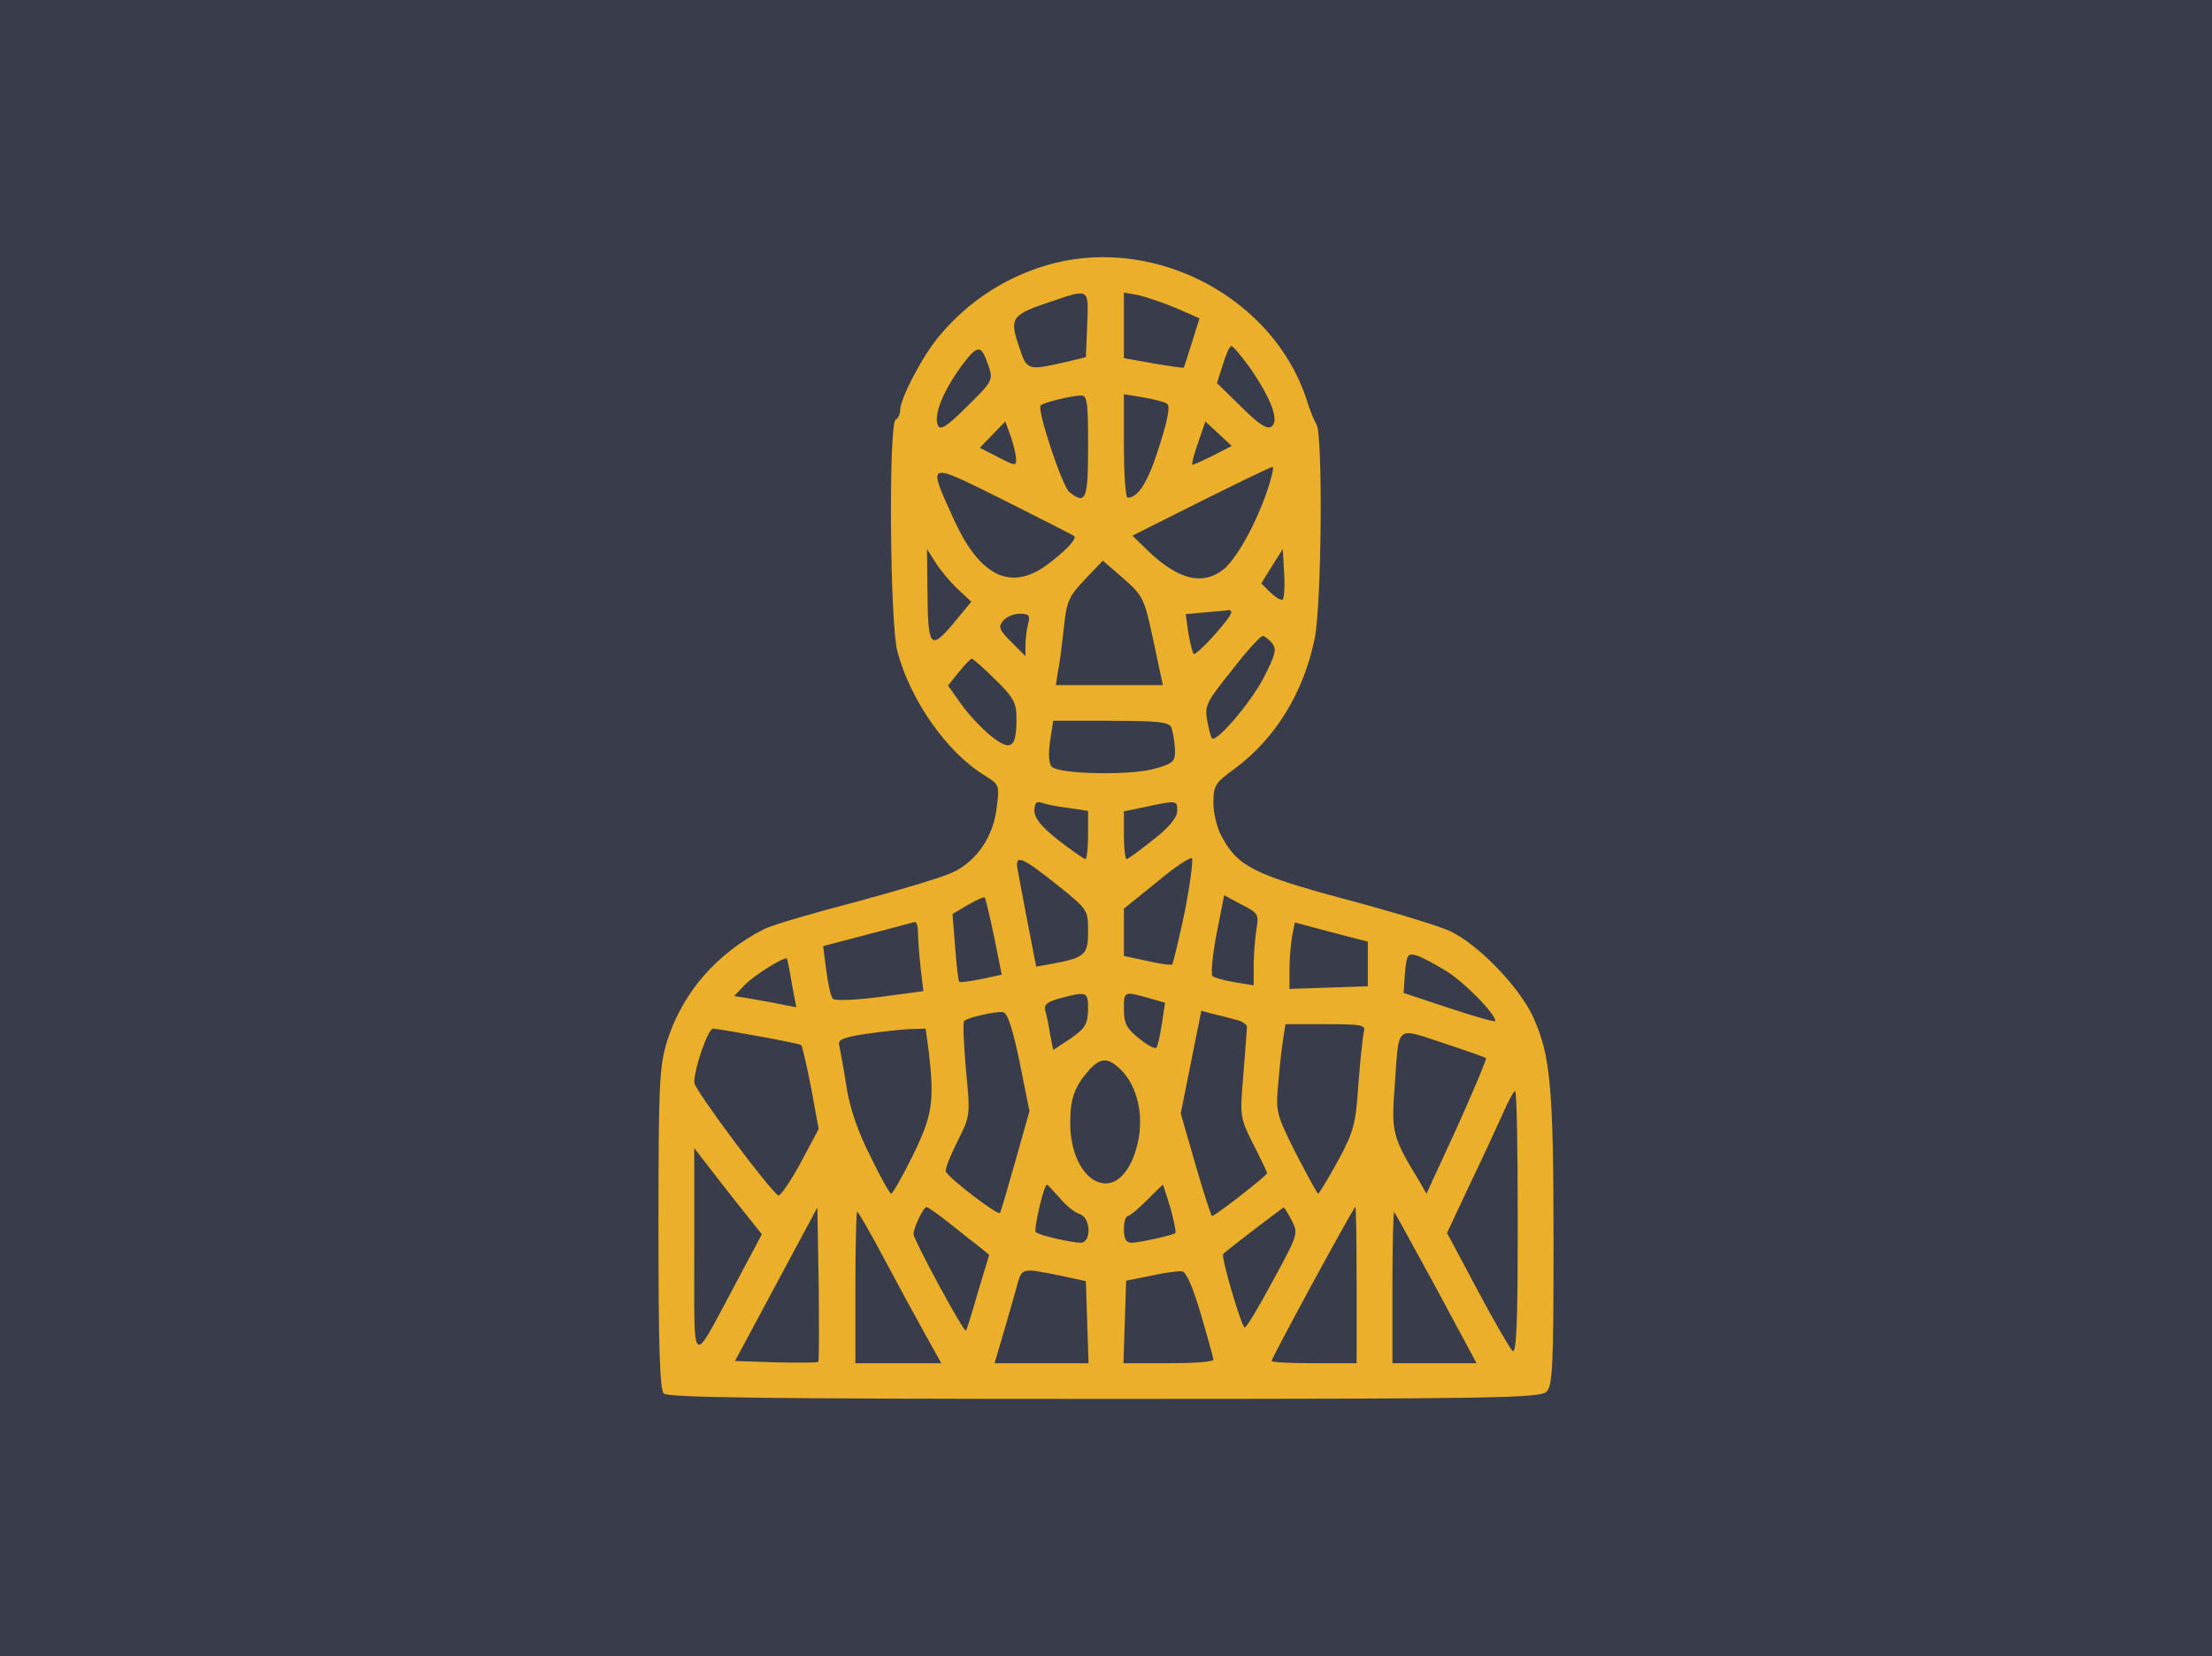
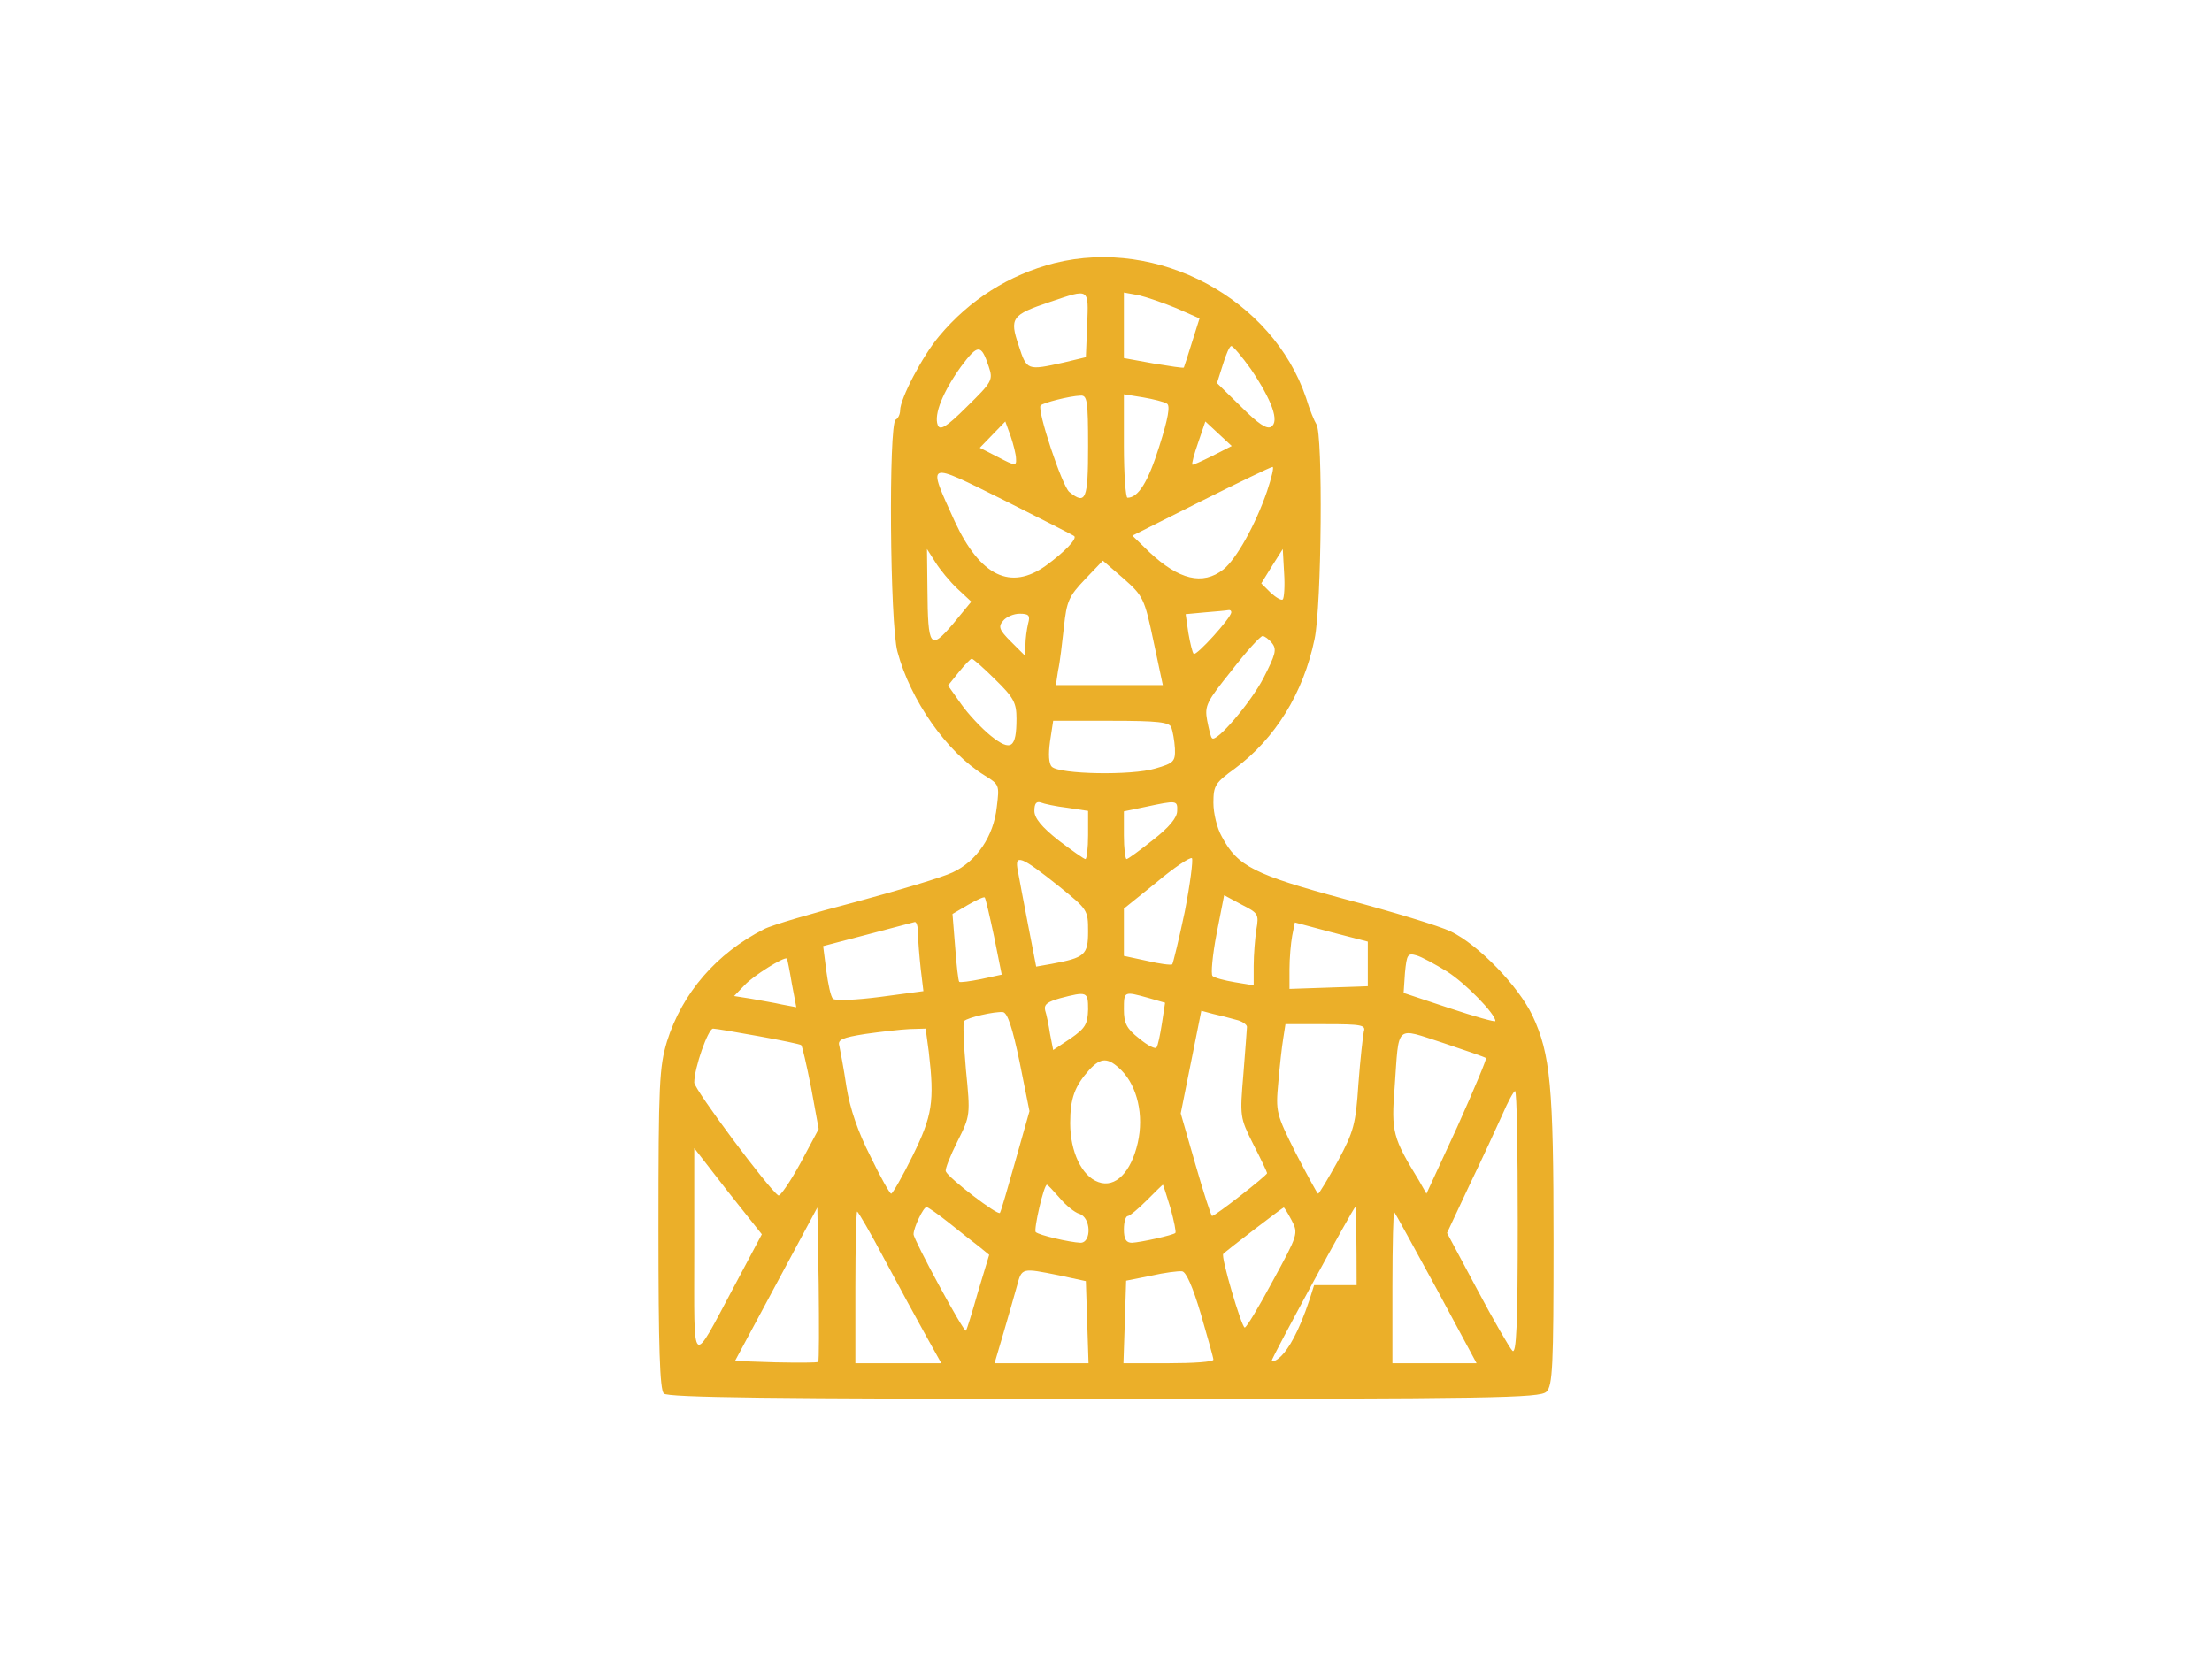
<svg xmlns="http://www.w3.org/2000/svg" width="215" height="161" viewBox="0 0 215 161" fill="none">
-   <rect width="215" height="161" fill="#393C4A" />
-   <path d="M102.497 25.575C98.104 26.703 94.233 29.132 91.275 32.688C89.665 34.596 87.49 38.76 87.49 39.888C87.49 40.235 87.316 40.669 87.055 40.799C86.359 41.232 86.49 60.706 87.229 63.352C88.49 68.08 92.014 73.111 95.668 75.366C97.147 76.277 97.147 76.32 96.886 78.445C96.582 81.308 94.928 83.737 92.579 84.821C91.579 85.298 87.359 86.556 83.183 87.684C79.007 88.768 75.005 89.939 74.266 90.329C69.655 92.671 66.305 96.532 64.826 101.259C64.087 103.731 64 105.336 64 119.475C64 130.925 64.13 135.089 64.522 135.48C64.913 135.87 75.005 136 107.326 136C145.215 136 149.695 135.913 150.304 135.306C150.913 134.742 151 132.79 151 120.69C151 105.596 150.695 102.474 148.955 98.743C147.563 95.838 143.692 91.847 140.995 90.546C139.908 90.026 135.34 88.638 130.772 87.424C121.898 85.038 120.289 84.214 118.766 81.351C118.288 80.527 117.94 79.053 117.94 78.055C117.94 76.364 118.114 76.103 120.028 74.716C123.943 71.81 126.683 67.386 127.771 62.138C128.467 58.885 128.597 42.1 127.945 41.232C127.771 40.972 127.292 39.844 126.944 38.673C123.682 29.045 112.59 23.06 102.497 25.575ZM105.673 31.561L105.542 34.727L103.368 35.247C99.844 36.028 99.8 36.028 99.017 33.599C98.104 30.91 98.322 30.606 102.062 29.349C105.934 28.047 105.803 27.961 105.673 31.561ZM114.329 29.956L116.591 30.953L115.852 33.295C115.46 34.553 115.112 35.637 115.069 35.724C115.025 35.811 113.72 35.594 112.111 35.334L109.24 34.813V31.647V28.438L110.675 28.698C111.415 28.871 113.068 29.435 114.329 29.956ZM96.103 35.637C96.538 36.939 96.451 37.112 93.972 39.541C91.971 41.536 91.362 41.883 91.144 41.319C90.752 40.278 91.666 38.066 93.406 35.637C95.059 33.425 95.364 33.425 96.103 35.637ZM121.594 35.898C123.638 38.934 124.378 40.972 123.551 41.493C123.116 41.753 122.29 41.189 120.637 39.541L118.288 37.242L118.853 35.464C119.158 34.466 119.506 33.642 119.68 33.642C119.854 33.642 120.724 34.683 121.594 35.898ZM105.76 43.401C105.76 48.562 105.542 49.126 103.933 47.825C103.237 47.261 100.757 39.801 101.149 39.411C101.41 39.151 103.933 38.5 105.021 38.457C105.673 38.413 105.76 38.934 105.76 43.401ZM113.416 39.237C113.764 39.411 113.546 40.669 112.676 43.401C111.589 46.871 110.632 48.389 109.588 48.389C109.414 48.389 109.24 46.133 109.24 43.358V38.327L111.111 38.63C112.111 38.804 113.155 39.064 113.416 39.237ZM98.757 44.615C98.8 45.309 98.669 45.309 97.016 44.442L95.233 43.531L96.451 42.273L97.713 40.972L98.234 42.403C98.496 43.184 98.757 44.182 98.757 44.615ZM117.853 44.312C116.809 44.832 115.939 45.223 115.896 45.179C115.808 45.093 116.069 44.138 116.461 43.011L117.157 40.972L118.418 42.143L119.723 43.358L117.853 44.312ZM104.411 52.119C104.716 52.379 103.454 53.68 101.671 54.981C98.234 57.453 95.276 56.022 92.797 50.688C90.1 44.745 89.926 44.832 97.538 48.606C101.236 50.471 104.324 52.032 104.411 52.119ZM123.16 47.738C122.029 51.034 120.158 54.374 118.897 55.372C116.896 56.933 114.59 56.369 111.719 53.68L110.066 52.075L116.722 48.736C120.376 46.914 123.508 45.396 123.682 45.396C123.856 45.353 123.595 46.437 123.16 47.738ZM93.058 57.237L94.406 58.494L92.623 60.663C90.404 63.265 90.187 62.962 90.144 57.28L90.1 53.377L90.927 54.678C91.362 55.372 92.319 56.543 93.058 57.237ZM124.682 58.278C124.552 58.408 124.03 58.104 123.508 57.627L122.594 56.716L123.638 55.025L124.682 53.377L124.813 55.719C124.9 56.976 124.813 58.147 124.682 58.278ZM112.111 62.311L113.024 66.605H107.848H102.628L102.845 65.174C103.02 64.436 103.237 62.528 103.411 60.967C103.672 58.451 103.889 57.974 105.455 56.326L107.195 54.504L109.196 56.239C111.111 57.931 111.241 58.191 112.111 62.311ZM119.68 59.535C119.636 60.099 116.287 63.786 116.026 63.569C115.896 63.439 115.678 62.528 115.504 61.53L115.243 59.709L117.113 59.535C118.157 59.449 119.158 59.362 119.375 59.319C119.549 59.275 119.68 59.362 119.68 59.535ZM99.931 60.62C99.8 61.184 99.67 62.094 99.67 62.702V63.786L98.278 62.398C97.103 61.227 97.016 60.923 97.495 60.359C97.799 59.969 98.539 59.666 99.105 59.666C100.018 59.666 100.148 59.839 99.931 60.62ZM123.638 62.528C124.117 63.135 123.986 63.612 122.812 65.911C121.55 68.34 118.201 72.243 117.809 71.766C117.679 71.68 117.505 70.899 117.331 70.031C117.07 68.6 117.287 68.21 119.723 65.174C121.159 63.309 122.507 61.834 122.725 61.834C122.899 61.834 123.334 62.138 123.638 62.528ZM96.712 66.041C98.539 67.819 98.8 68.34 98.8 69.858C98.8 72.72 98.278 73.111 96.32 71.549C95.407 70.812 94.102 69.424 93.406 68.427L92.144 66.648L93.189 65.347C93.754 64.653 94.32 64.046 94.45 64.046C94.537 64.003 95.581 64.913 96.712 66.041ZM113.851 70.725C113.981 71.072 114.155 71.983 114.199 72.764C114.243 74.022 114.112 74.195 112.285 74.716C110.023 75.409 102.976 75.279 102.236 74.542C101.932 74.238 101.889 73.328 102.062 72.07L102.367 70.075H107.979C112.546 70.075 113.677 70.205 113.851 70.725ZM103.759 78.532L105.76 78.836V81.178C105.76 82.479 105.629 83.52 105.499 83.52C105.368 83.52 104.194 82.696 102.889 81.698C101.236 80.397 100.54 79.53 100.54 78.836C100.54 78.142 100.714 77.882 101.149 78.012C101.453 78.142 102.628 78.402 103.759 78.532ZM114.417 78.836C114.417 79.486 113.633 80.441 112.067 81.655C110.762 82.696 109.632 83.52 109.501 83.52C109.37 83.52 109.24 82.479 109.24 81.221V78.879L111.328 78.445C114.373 77.795 114.46 77.795 114.417 78.836ZM115.156 88.638C114.59 91.327 114.025 93.626 113.938 93.756C113.807 93.843 112.72 93.712 111.458 93.409L109.24 92.932V90.633V88.334L112.415 85.775C114.112 84.344 115.678 83.303 115.852 83.433C115.982 83.607 115.678 85.949 115.156 88.638ZM102.932 86.166C105.716 88.421 105.76 88.464 105.76 90.546C105.76 92.845 105.455 93.105 102.193 93.712L100.714 93.973L99.931 89.939C99.496 87.727 99.061 85.342 98.93 84.648C98.582 82.956 99.235 83.216 102.932 86.166ZM96.625 91.067L97.365 94.753L95.364 95.187C94.276 95.404 93.319 95.534 93.232 95.447C93.145 95.361 92.971 93.886 92.841 92.108L92.579 88.855L94.058 87.987C94.885 87.51 95.624 87.163 95.712 87.25C95.799 87.337 96.19 89.028 96.625 91.067ZM122.116 90.373C121.985 91.24 121.855 92.845 121.855 93.886V95.794L120.028 95.491C118.984 95.317 118.027 95.057 117.853 94.883C117.679 94.71 117.853 92.845 118.244 90.806L118.984 87.033L120.681 87.944C122.29 88.768 122.377 88.855 122.116 90.373ZM89.23 90.763C89.23 91.457 89.361 92.975 89.491 94.189L89.752 96.358L85.532 96.922C83.183 97.225 81.139 97.312 80.965 97.095C80.748 96.922 80.487 95.664 80.312 94.363L80.008 91.978L84.314 90.85C86.663 90.243 88.708 89.679 88.925 89.635C89.1 89.635 89.23 90.112 89.23 90.763ZM132.947 93.712V95.881L129.163 96.011L125.335 96.141V94.233C125.335 93.149 125.465 91.717 125.596 90.98L125.857 89.679L129.424 90.633L132.947 91.544V93.712ZM140.647 94.45C142.43 95.577 145.345 98.57 145.345 99.264C145.345 99.394 143.344 98.83 140.864 98.006L136.427 96.532L136.558 94.58C136.732 92.802 136.819 92.628 137.689 92.888C138.167 93.018 139.516 93.756 140.647 94.45ZM76.963 95.621L77.398 97.919L76.006 97.659C75.266 97.486 73.918 97.269 73.004 97.095L71.352 96.835L72.352 95.794C73.178 94.883 76.224 92.975 76.484 93.192C76.528 93.235 76.746 94.32 76.963 95.621ZM105.76 98.136C105.716 99.568 105.499 99.958 104.063 100.956L102.367 102.083L102.062 100.522C101.932 99.654 101.715 98.613 101.584 98.223C101.453 97.659 101.801 97.399 103.02 97.052C105.673 96.358 105.76 96.401 105.76 98.136ZM111.589 97.009L113.242 97.486L112.938 99.481C112.764 100.609 112.546 101.649 112.415 101.823C112.328 102.04 111.545 101.649 110.719 100.956C109.501 100.001 109.24 99.481 109.24 98.136C109.24 96.358 109.24 96.358 111.589 97.009ZM99.105 103.254L100.062 108.025L98.713 112.796C97.974 115.398 97.321 117.697 97.191 117.914C97.016 118.218 92.188 114.531 91.927 113.88C91.84 113.663 92.362 112.362 93.058 110.974C94.32 108.459 94.32 108.415 93.885 103.992C93.667 101.519 93.58 99.394 93.71 99.264C94.058 98.917 96.712 98.31 97.495 98.397C97.93 98.483 98.409 99.915 99.105 103.254ZM120.115 99.134C120.724 99.264 121.202 99.611 121.202 99.828C121.202 100.045 121.028 102.127 120.854 104.425C120.507 108.546 120.507 108.632 121.811 111.235C122.551 112.666 123.16 113.967 123.16 114.054C123.16 114.271 118.114 118.218 117.809 118.218C117.722 118.218 116.983 115.962 116.2 113.23L114.764 108.242L115.765 103.254L116.765 98.266L117.896 98.57C118.505 98.7 119.506 98.96 120.115 99.134ZM132.556 100.305C132.469 100.739 132.208 103.037 132.034 105.379C131.773 109.283 131.599 109.977 130.033 112.883C129.076 114.618 128.206 116.049 128.119 116.049C128.032 116.049 127.075 114.271 125.944 112.102C124.03 108.285 123.986 108.068 124.247 105.249C124.378 103.688 124.595 101.736 124.726 100.956L124.943 99.568H128.858C132.382 99.568 132.773 99.654 132.556 100.305ZM73.744 100.739C75.919 101.129 77.79 101.519 77.876 101.606C77.963 101.649 78.398 103.514 78.834 105.726L79.573 109.76L77.79 113.1C76.789 114.921 75.832 116.309 75.658 116.222C74.745 115.659 67.48 105.9 67.48 105.249C67.48 103.818 68.829 100.001 69.307 100.001C69.568 100.001 71.569 100.348 73.744 100.739ZM90.274 102.257C90.84 107.114 90.622 108.459 88.708 112.362C87.707 114.401 86.751 116.049 86.62 116.049C86.49 116.049 85.576 114.444 84.619 112.449C83.401 110.064 82.618 107.808 82.27 105.64C82.009 103.861 81.661 102.083 81.574 101.649C81.4 101.086 81.879 100.869 84.097 100.522C85.62 100.305 87.534 100.088 88.403 100.045L89.969 100.001L90.274 102.257ZM144.431 102.864C144.519 102.951 143.257 105.943 141.647 109.543L138.646 116.049L137.906 114.748C135.383 110.627 135.209 110.064 135.557 105.683C135.993 99.481 135.557 99.871 140.256 101.389C142.474 102.127 144.344 102.777 144.431 102.864ZM109.022 104.078C110.545 105.64 111.197 108.415 110.588 111.105C109.936 113.967 108.413 115.528 106.76 114.921C105.151 114.357 104.02 111.972 104.02 109.196C104.02 106.767 104.455 105.596 105.89 103.992C107.021 102.777 107.717 102.777 109.022 104.078ZM147.52 118.955C147.52 128.8 147.389 131.706 146.998 131.316C146.737 131.056 145.171 128.367 143.562 125.331L140.647 119.866L142.822 115.225C144.04 112.709 145.475 109.587 146.041 108.329C146.563 107.114 147.128 106.073 147.259 106.073C147.433 106.073 147.52 111.885 147.52 118.955ZM71.352 125.07C67.132 132.964 67.48 133.268 67.48 121.731V111.625L70.743 115.832L74.049 119.996L71.352 125.07ZM102.976 116.439C103.585 117.177 104.455 117.871 104.89 118.001C106.064 118.348 106.108 120.82 105.021 120.82C103.976 120.776 100.975 120.083 100.67 119.779C100.453 119.562 101.453 115.181 101.758 115.181C101.845 115.181 102.367 115.745 102.976 116.439ZM113.764 117.437C114.112 118.695 114.329 119.779 114.243 119.866C114.025 120.083 110.893 120.776 110.023 120.82C109.458 120.82 109.24 120.473 109.24 119.519C109.24 118.781 109.414 118.218 109.632 118.218C109.806 118.218 110.632 117.524 111.458 116.7C112.285 115.875 112.981 115.181 113.024 115.181C113.068 115.181 113.372 116.179 113.764 117.437ZM79.529 132.4C79.399 132.487 77.572 132.487 75.397 132.444L71.439 132.313L75.441 124.853L79.442 117.393L79.573 124.81C79.617 128.887 79.617 132.313 79.529 132.4ZM92.275 118.911C93.362 119.779 94.668 120.82 95.189 121.21L96.147 121.991L95.059 125.591C94.493 127.586 93.972 129.277 93.885 129.364C93.667 129.538 88.795 120.516 88.795 119.996C88.795 119.345 89.752 117.35 90.056 117.35C90.187 117.35 91.188 118.044 92.275 118.911ZM125.552 118.651C126.205 119.909 126.161 120.039 123.725 124.506C122.377 127.022 121.159 129.06 120.985 129.06C120.681 129.06 118.636 122.121 118.897 121.904C119.114 121.644 124.682 117.393 124.769 117.393C124.813 117.35 125.161 117.914 125.552 118.651ZM131.86 124.94V132.53H127.727C125.465 132.53 123.595 132.444 123.595 132.313C123.595 132.01 131.555 117.35 131.729 117.35C131.816 117.35 131.86 120.776 131.86 124.94ZM85.968 122.425C87.359 125.027 89.143 128.323 89.969 129.798L91.492 132.53H87.316H83.14V125.157C83.14 121.08 83.227 117.784 83.314 117.784C83.401 117.784 84.619 119.866 85.968 122.425ZM139.603 125.244L143.518 132.53H139.429H135.34V125.07C135.34 120.993 135.427 117.74 135.514 117.827C135.601 117.914 137.428 121.254 139.603 125.244ZM102.932 123.986L105.542 124.55L105.673 128.54L105.803 132.53H101.236H96.668L97.538 129.581C98.017 127.976 98.582 125.938 98.844 125.027C99.322 123.249 99.278 123.249 102.932 123.986ZM116.722 127.759C117.375 130.015 117.94 132.01 117.94 132.183C117.94 132.4 115.982 132.53 113.59 132.53H109.196L109.327 128.54L109.458 124.506L111.85 124.029C113.155 123.726 114.547 123.552 114.895 123.596C115.286 123.639 115.939 125.114 116.722 127.759Z" fill="#EBAF29" />
+   <path d="M102.497 25.575C98.104 26.703 94.233 29.132 91.275 32.688C89.665 34.596 87.49 38.76 87.49 39.888C87.49 40.235 87.316 40.669 87.055 40.799C86.359 41.232 86.49 60.706 87.229 63.352C88.49 68.08 92.014 73.111 95.668 75.366C97.147 76.277 97.147 76.32 96.886 78.445C96.582 81.308 94.928 83.737 92.579 84.821C91.579 85.298 87.359 86.556 83.183 87.684C79.007 88.768 75.005 89.939 74.266 90.329C69.655 92.671 66.305 96.532 64.826 101.259C64.087 103.731 64 105.336 64 119.475C64 130.925 64.13 135.089 64.522 135.48C64.913 135.87 75.005 136 107.326 136C145.215 136 149.695 135.913 150.304 135.306C150.913 134.742 151 132.79 151 120.69C151 105.596 150.695 102.474 148.955 98.743C147.563 95.838 143.692 91.847 140.995 90.546C139.908 90.026 135.34 88.638 130.772 87.424C121.898 85.038 120.289 84.214 118.766 81.351C118.288 80.527 117.94 79.053 117.94 78.055C117.94 76.364 118.114 76.103 120.028 74.716C123.943 71.81 126.683 67.386 127.771 62.138C128.467 58.885 128.597 42.1 127.945 41.232C127.771 40.972 127.292 39.844 126.944 38.673C123.682 29.045 112.59 23.06 102.497 25.575ZM105.673 31.561L105.542 34.727L103.368 35.247C99.844 36.028 99.8 36.028 99.017 33.599C98.104 30.91 98.322 30.606 102.062 29.349C105.934 28.047 105.803 27.961 105.673 31.561ZM114.329 29.956L116.591 30.953L115.852 33.295C115.46 34.553 115.112 35.637 115.069 35.724C115.025 35.811 113.72 35.594 112.111 35.334L109.24 34.813V31.647V28.438L110.675 28.698C111.415 28.871 113.068 29.435 114.329 29.956ZM96.103 35.637C96.538 36.939 96.451 37.112 93.972 39.541C91.971 41.536 91.362 41.883 91.144 41.319C90.752 40.278 91.666 38.066 93.406 35.637C95.059 33.425 95.364 33.425 96.103 35.637ZM121.594 35.898C123.638 38.934 124.378 40.972 123.551 41.493C123.116 41.753 122.29 41.189 120.637 39.541L118.288 37.242L118.853 35.464C119.158 34.466 119.506 33.642 119.68 33.642C119.854 33.642 120.724 34.683 121.594 35.898ZM105.76 43.401C105.76 48.562 105.542 49.126 103.933 47.825C103.237 47.261 100.757 39.801 101.149 39.411C101.41 39.151 103.933 38.5 105.021 38.457C105.673 38.413 105.76 38.934 105.76 43.401ZM113.416 39.237C113.764 39.411 113.546 40.669 112.676 43.401C111.589 46.871 110.632 48.389 109.588 48.389C109.414 48.389 109.24 46.133 109.24 43.358V38.327L111.111 38.63C112.111 38.804 113.155 39.064 113.416 39.237ZM98.757 44.615C98.8 45.309 98.669 45.309 97.016 44.442L95.233 43.531L96.451 42.273L97.713 40.972L98.234 42.403C98.496 43.184 98.757 44.182 98.757 44.615ZM117.853 44.312C116.809 44.832 115.939 45.223 115.896 45.179C115.808 45.093 116.069 44.138 116.461 43.011L117.157 40.972L118.418 42.143L119.723 43.358L117.853 44.312ZM104.411 52.119C104.716 52.379 103.454 53.68 101.671 54.981C98.234 57.453 95.276 56.022 92.797 50.688C90.1 44.745 89.926 44.832 97.538 48.606C101.236 50.471 104.324 52.032 104.411 52.119ZM123.16 47.738C122.029 51.034 120.158 54.374 118.897 55.372C116.896 56.933 114.59 56.369 111.719 53.68L110.066 52.075L116.722 48.736C120.376 46.914 123.508 45.396 123.682 45.396C123.856 45.353 123.595 46.437 123.16 47.738ZM93.058 57.237L94.406 58.494L92.623 60.663C90.404 63.265 90.187 62.962 90.144 57.28L90.1 53.377L90.927 54.678C91.362 55.372 92.319 56.543 93.058 57.237ZM124.682 58.278C124.552 58.408 124.03 58.104 123.508 57.627L122.594 56.716L123.638 55.025L124.682 53.377L124.813 55.719C124.9 56.976 124.813 58.147 124.682 58.278ZM112.111 62.311L113.024 66.605H107.848H102.628L102.845 65.174C103.02 64.436 103.237 62.528 103.411 60.967C103.672 58.451 103.889 57.974 105.455 56.326L107.195 54.504L109.196 56.239C111.111 57.931 111.241 58.191 112.111 62.311ZM119.68 59.535C119.636 60.099 116.287 63.786 116.026 63.569C115.896 63.439 115.678 62.528 115.504 61.53L115.243 59.709L117.113 59.535C118.157 59.449 119.158 59.362 119.375 59.319C119.549 59.275 119.68 59.362 119.68 59.535ZM99.931 60.62C99.8 61.184 99.67 62.094 99.67 62.702V63.786L98.278 62.398C97.103 61.227 97.016 60.923 97.495 60.359C97.799 59.969 98.539 59.666 99.105 59.666C100.018 59.666 100.148 59.839 99.931 60.62ZM123.638 62.528C124.117 63.135 123.986 63.612 122.812 65.911C121.55 68.34 118.201 72.243 117.809 71.766C117.679 71.68 117.505 70.899 117.331 70.031C117.07 68.6 117.287 68.21 119.723 65.174C121.159 63.309 122.507 61.834 122.725 61.834C122.899 61.834 123.334 62.138 123.638 62.528ZM96.712 66.041C98.539 67.819 98.8 68.34 98.8 69.858C98.8 72.72 98.278 73.111 96.32 71.549C95.407 70.812 94.102 69.424 93.406 68.427L92.144 66.648L93.189 65.347C93.754 64.653 94.32 64.046 94.45 64.046C94.537 64.003 95.581 64.913 96.712 66.041ZM113.851 70.725C113.981 71.072 114.155 71.983 114.199 72.764C114.243 74.022 114.112 74.195 112.285 74.716C110.023 75.409 102.976 75.279 102.236 74.542C101.932 74.238 101.889 73.328 102.062 72.07L102.367 70.075H107.979C112.546 70.075 113.677 70.205 113.851 70.725ZM103.759 78.532L105.76 78.836V81.178C105.76 82.479 105.629 83.52 105.499 83.52C105.368 83.52 104.194 82.696 102.889 81.698C101.236 80.397 100.54 79.53 100.54 78.836C100.54 78.142 100.714 77.882 101.149 78.012C101.453 78.142 102.628 78.402 103.759 78.532ZM114.417 78.836C114.417 79.486 113.633 80.441 112.067 81.655C110.762 82.696 109.632 83.52 109.501 83.52C109.37 83.52 109.24 82.479 109.24 81.221V78.879L111.328 78.445C114.373 77.795 114.46 77.795 114.417 78.836ZM115.156 88.638C114.59 91.327 114.025 93.626 113.938 93.756C113.807 93.843 112.72 93.712 111.458 93.409L109.24 92.932V90.633V88.334L112.415 85.775C114.112 84.344 115.678 83.303 115.852 83.433C115.982 83.607 115.678 85.949 115.156 88.638ZM102.932 86.166C105.716 88.421 105.76 88.464 105.76 90.546C105.76 92.845 105.455 93.105 102.193 93.712L100.714 93.973L99.931 89.939C99.496 87.727 99.061 85.342 98.93 84.648C98.582 82.956 99.235 83.216 102.932 86.166ZM96.625 91.067L97.365 94.753L95.364 95.187C94.276 95.404 93.319 95.534 93.232 95.447C93.145 95.361 92.971 93.886 92.841 92.108L92.579 88.855L94.058 87.987C94.885 87.51 95.624 87.163 95.712 87.25C95.799 87.337 96.19 89.028 96.625 91.067ZM122.116 90.373C121.985 91.24 121.855 92.845 121.855 93.886V95.794L120.028 95.491C118.984 95.317 118.027 95.057 117.853 94.883C117.679 94.71 117.853 92.845 118.244 90.806L118.984 87.033L120.681 87.944C122.29 88.768 122.377 88.855 122.116 90.373ZM89.23 90.763C89.23 91.457 89.361 92.975 89.491 94.189L89.752 96.358L85.532 96.922C83.183 97.225 81.139 97.312 80.965 97.095C80.748 96.922 80.487 95.664 80.312 94.363L80.008 91.978L84.314 90.85C86.663 90.243 88.708 89.679 88.925 89.635C89.1 89.635 89.23 90.112 89.23 90.763ZM132.947 93.712V95.881L129.163 96.011L125.335 96.141V94.233C125.335 93.149 125.465 91.717 125.596 90.98L125.857 89.679L129.424 90.633L132.947 91.544V93.712ZM140.647 94.45C142.43 95.577 145.345 98.57 145.345 99.264C145.345 99.394 143.344 98.83 140.864 98.006L136.427 96.532L136.558 94.58C136.732 92.802 136.819 92.628 137.689 92.888C138.167 93.018 139.516 93.756 140.647 94.45ZM76.963 95.621L77.398 97.919L76.006 97.659C75.266 97.486 73.918 97.269 73.004 97.095L71.352 96.835L72.352 95.794C73.178 94.883 76.224 92.975 76.484 93.192C76.528 93.235 76.746 94.32 76.963 95.621ZM105.76 98.136C105.716 99.568 105.499 99.958 104.063 100.956L102.367 102.083L102.062 100.522C101.932 99.654 101.715 98.613 101.584 98.223C101.453 97.659 101.801 97.399 103.02 97.052C105.673 96.358 105.76 96.401 105.76 98.136ZM111.589 97.009L113.242 97.486L112.938 99.481C112.764 100.609 112.546 101.649 112.415 101.823C112.328 102.04 111.545 101.649 110.719 100.956C109.501 100.001 109.24 99.481 109.24 98.136C109.24 96.358 109.24 96.358 111.589 97.009ZM99.105 103.254L100.062 108.025L98.713 112.796C97.974 115.398 97.321 117.697 97.191 117.914C97.016 118.218 92.188 114.531 91.927 113.88C91.84 113.663 92.362 112.362 93.058 110.974C94.32 108.459 94.32 108.415 93.885 103.992C93.667 101.519 93.58 99.394 93.71 99.264C94.058 98.917 96.712 98.31 97.495 98.397C97.93 98.483 98.409 99.915 99.105 103.254ZM120.115 99.134C120.724 99.264 121.202 99.611 121.202 99.828C121.202 100.045 121.028 102.127 120.854 104.425C120.507 108.546 120.507 108.632 121.811 111.235C122.551 112.666 123.16 113.967 123.16 114.054C123.16 114.271 118.114 118.218 117.809 118.218C117.722 118.218 116.983 115.962 116.2 113.23L114.764 108.242L115.765 103.254L116.765 98.266L117.896 98.57C118.505 98.7 119.506 98.96 120.115 99.134ZM132.556 100.305C132.469 100.739 132.208 103.037 132.034 105.379C131.773 109.283 131.599 109.977 130.033 112.883C129.076 114.618 128.206 116.049 128.119 116.049C128.032 116.049 127.075 114.271 125.944 112.102C124.03 108.285 123.986 108.068 124.247 105.249C124.378 103.688 124.595 101.736 124.726 100.956L124.943 99.568H128.858C132.382 99.568 132.773 99.654 132.556 100.305ZM73.744 100.739C75.919 101.129 77.79 101.519 77.876 101.606C77.963 101.649 78.398 103.514 78.834 105.726L79.573 109.76L77.79 113.1C76.789 114.921 75.832 116.309 75.658 116.222C74.745 115.659 67.48 105.9 67.48 105.249C67.48 103.818 68.829 100.001 69.307 100.001C69.568 100.001 71.569 100.348 73.744 100.739ZM90.274 102.257C90.84 107.114 90.622 108.459 88.708 112.362C87.707 114.401 86.751 116.049 86.62 116.049C86.49 116.049 85.576 114.444 84.619 112.449C83.401 110.064 82.618 107.808 82.27 105.64C82.009 103.861 81.661 102.083 81.574 101.649C81.4 101.086 81.879 100.869 84.097 100.522C85.62 100.305 87.534 100.088 88.403 100.045L89.969 100.001L90.274 102.257ZM144.431 102.864C144.519 102.951 143.257 105.943 141.647 109.543L138.646 116.049L137.906 114.748C135.383 110.627 135.209 110.064 135.557 105.683C135.993 99.481 135.557 99.871 140.256 101.389C142.474 102.127 144.344 102.777 144.431 102.864ZM109.022 104.078C110.545 105.64 111.197 108.415 110.588 111.105C109.936 113.967 108.413 115.528 106.76 114.921C105.151 114.357 104.02 111.972 104.02 109.196C104.02 106.767 104.455 105.596 105.89 103.992C107.021 102.777 107.717 102.777 109.022 104.078ZM147.52 118.955C147.52 128.8 147.389 131.706 146.998 131.316C146.737 131.056 145.171 128.367 143.562 125.331L140.647 119.866L142.822 115.225C144.04 112.709 145.475 109.587 146.041 108.329C146.563 107.114 147.128 106.073 147.259 106.073C147.433 106.073 147.52 111.885 147.52 118.955ZM71.352 125.07C67.132 132.964 67.48 133.268 67.48 121.731V111.625L70.743 115.832L74.049 119.996L71.352 125.07ZM102.976 116.439C103.585 117.177 104.455 117.871 104.89 118.001C106.064 118.348 106.108 120.82 105.021 120.82C103.976 120.776 100.975 120.083 100.67 119.779C100.453 119.562 101.453 115.181 101.758 115.181C101.845 115.181 102.367 115.745 102.976 116.439ZM113.764 117.437C114.112 118.695 114.329 119.779 114.243 119.866C114.025 120.083 110.893 120.776 110.023 120.82C109.458 120.82 109.24 120.473 109.24 119.519C109.24 118.781 109.414 118.218 109.632 118.218C109.806 118.218 110.632 117.524 111.458 116.7C112.285 115.875 112.981 115.181 113.024 115.181C113.068 115.181 113.372 116.179 113.764 117.437ZM79.529 132.4C79.399 132.487 77.572 132.487 75.397 132.444L71.439 132.313L75.441 124.853L79.442 117.393L79.573 124.81C79.617 128.887 79.617 132.313 79.529 132.4ZM92.275 118.911C93.362 119.779 94.668 120.82 95.189 121.21L96.147 121.991L95.059 125.591C94.493 127.586 93.972 129.277 93.885 129.364C93.667 129.538 88.795 120.516 88.795 119.996C88.795 119.345 89.752 117.35 90.056 117.35C90.187 117.35 91.188 118.044 92.275 118.911ZM125.552 118.651C126.205 119.909 126.161 120.039 123.725 124.506C122.377 127.022 121.159 129.06 120.985 129.06C120.681 129.06 118.636 122.121 118.897 121.904C119.114 121.644 124.682 117.393 124.769 117.393C124.813 117.35 125.161 117.914 125.552 118.651ZM131.86 124.94H127.727C125.465 132.53 123.595 132.444 123.595 132.313C123.595 132.01 131.555 117.35 131.729 117.35C131.816 117.35 131.86 120.776 131.86 124.94ZM85.968 122.425C87.359 125.027 89.143 128.323 89.969 129.798L91.492 132.53H87.316H83.14V125.157C83.14 121.08 83.227 117.784 83.314 117.784C83.401 117.784 84.619 119.866 85.968 122.425ZM139.603 125.244L143.518 132.53H139.429H135.34V125.07C135.34 120.993 135.427 117.74 135.514 117.827C135.601 117.914 137.428 121.254 139.603 125.244ZM102.932 123.986L105.542 124.55L105.673 128.54L105.803 132.53H101.236H96.668L97.538 129.581C98.017 127.976 98.582 125.938 98.844 125.027C99.322 123.249 99.278 123.249 102.932 123.986ZM116.722 127.759C117.375 130.015 117.94 132.01 117.94 132.183C117.94 132.4 115.982 132.53 113.59 132.53H109.196L109.327 128.54L109.458 124.506L111.85 124.029C113.155 123.726 114.547 123.552 114.895 123.596C115.286 123.639 115.939 125.114 116.722 127.759Z" fill="#EBAF29" />
</svg>